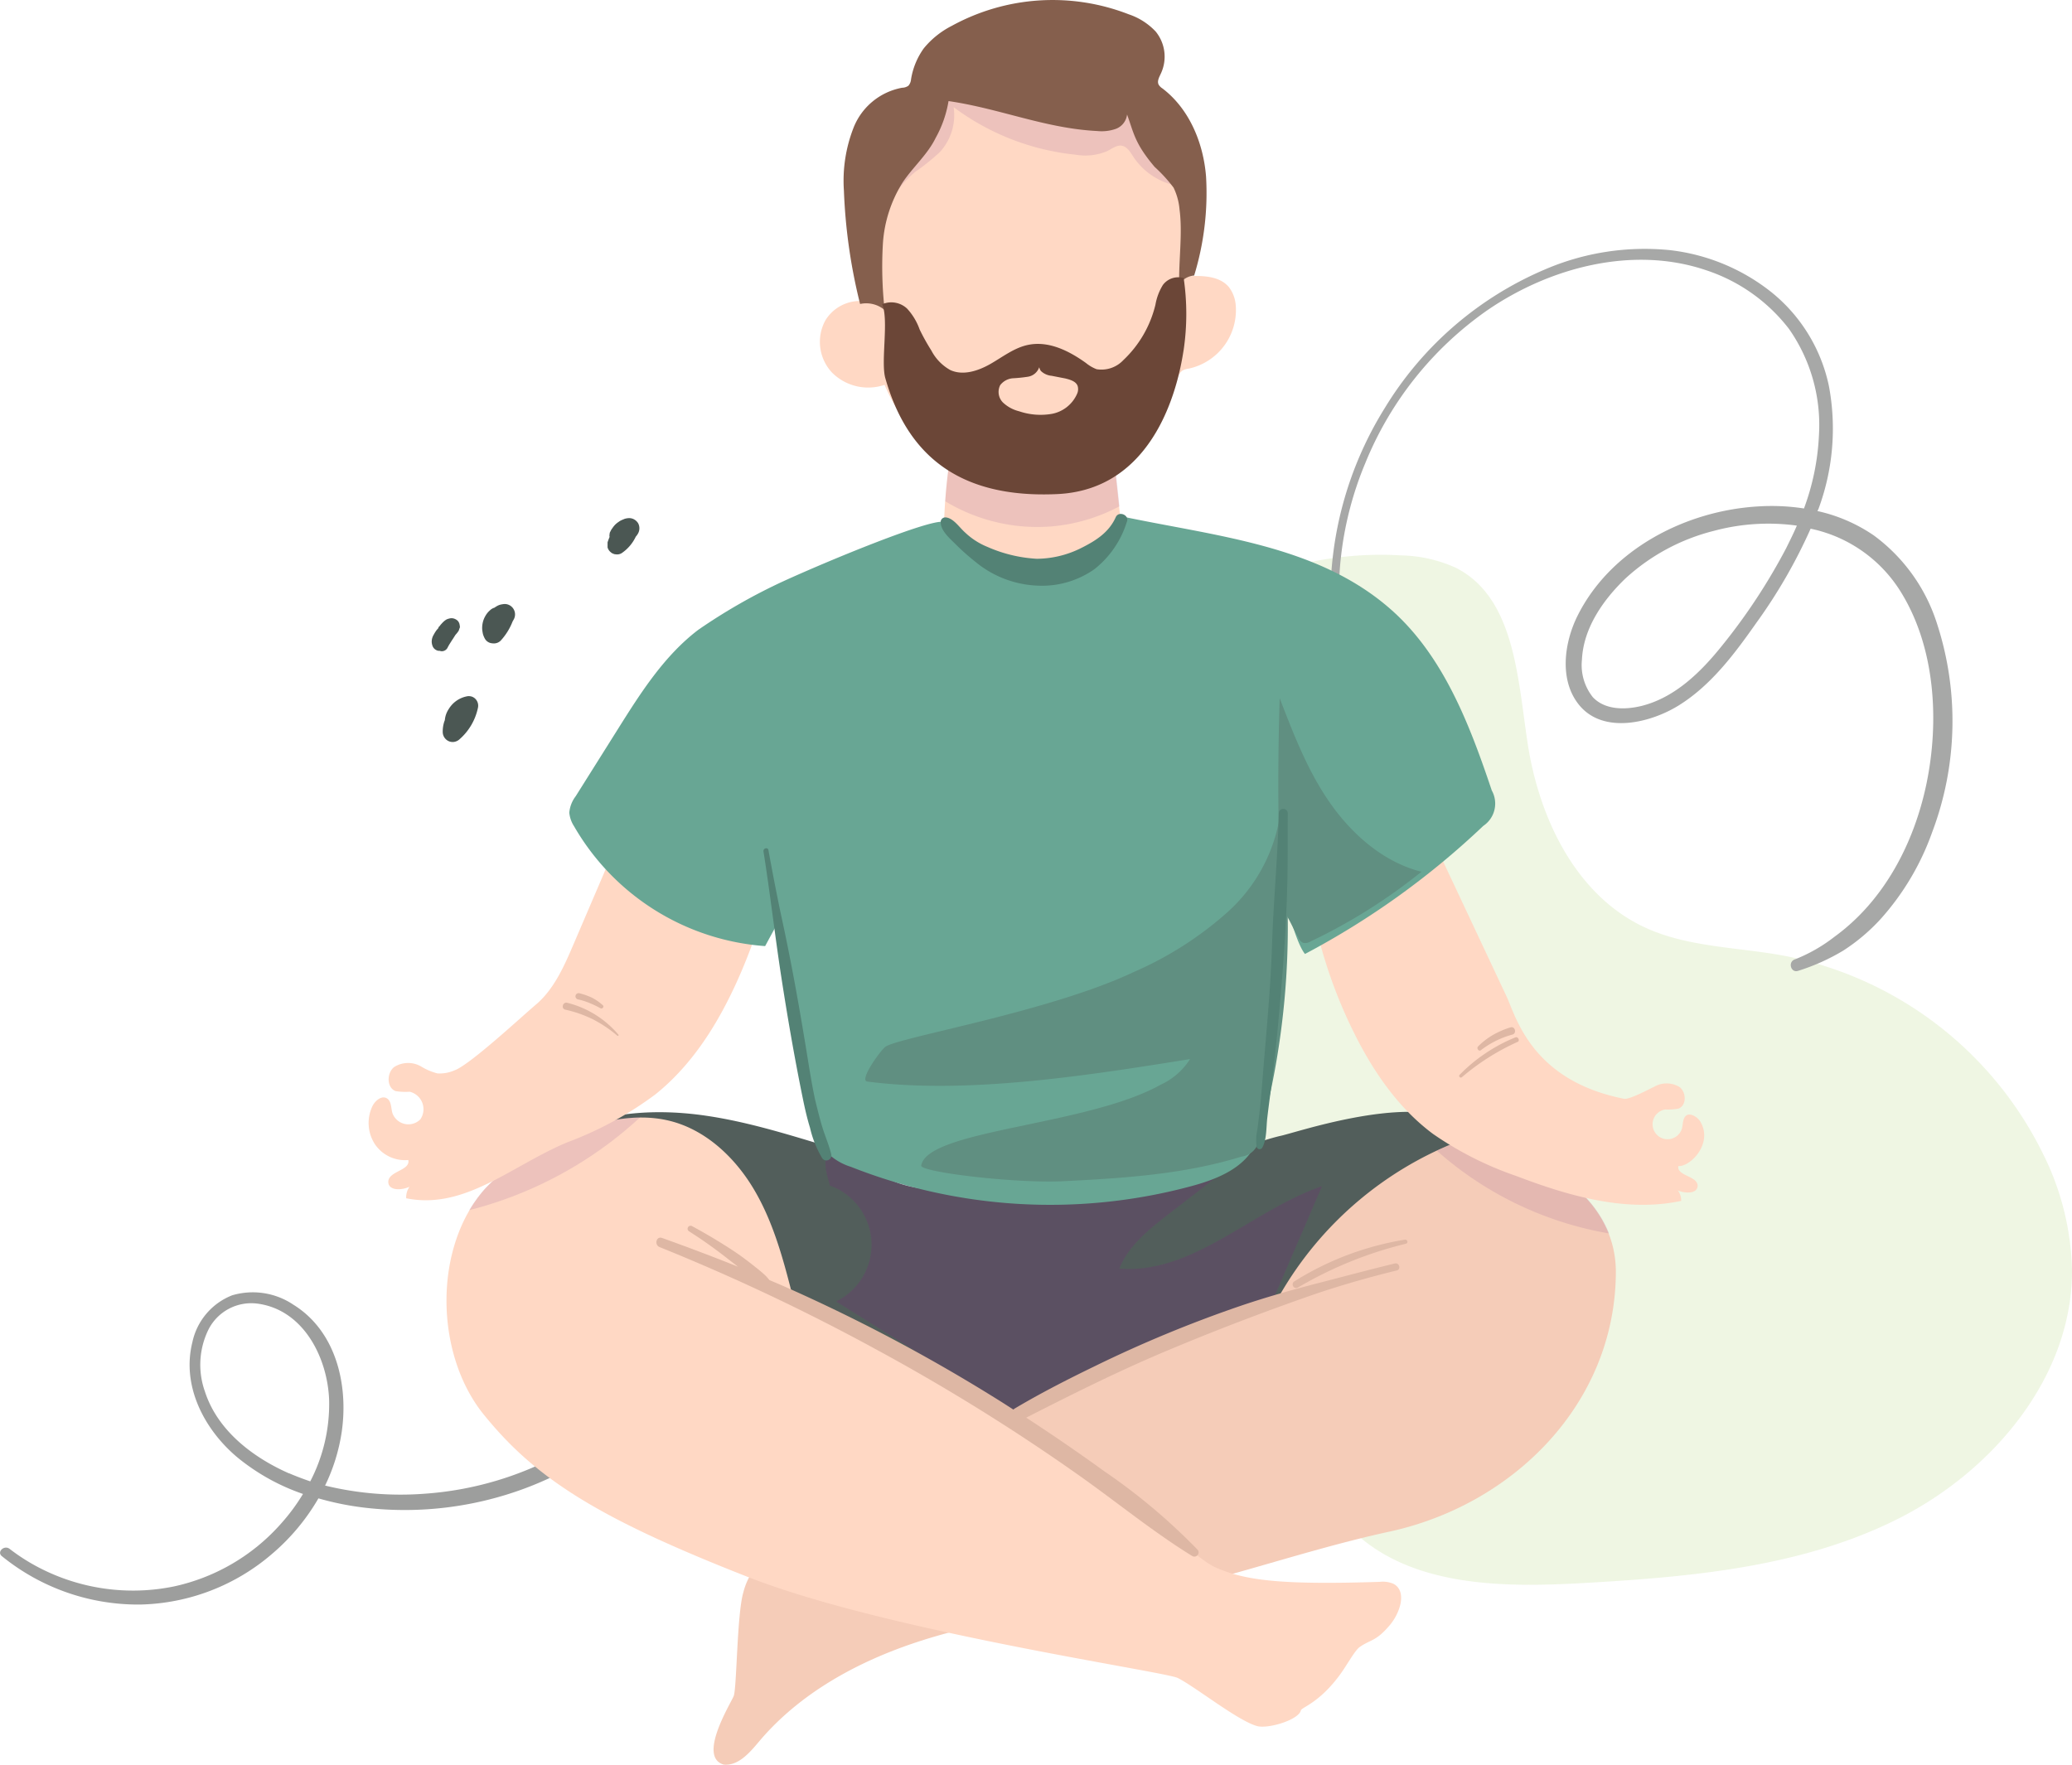
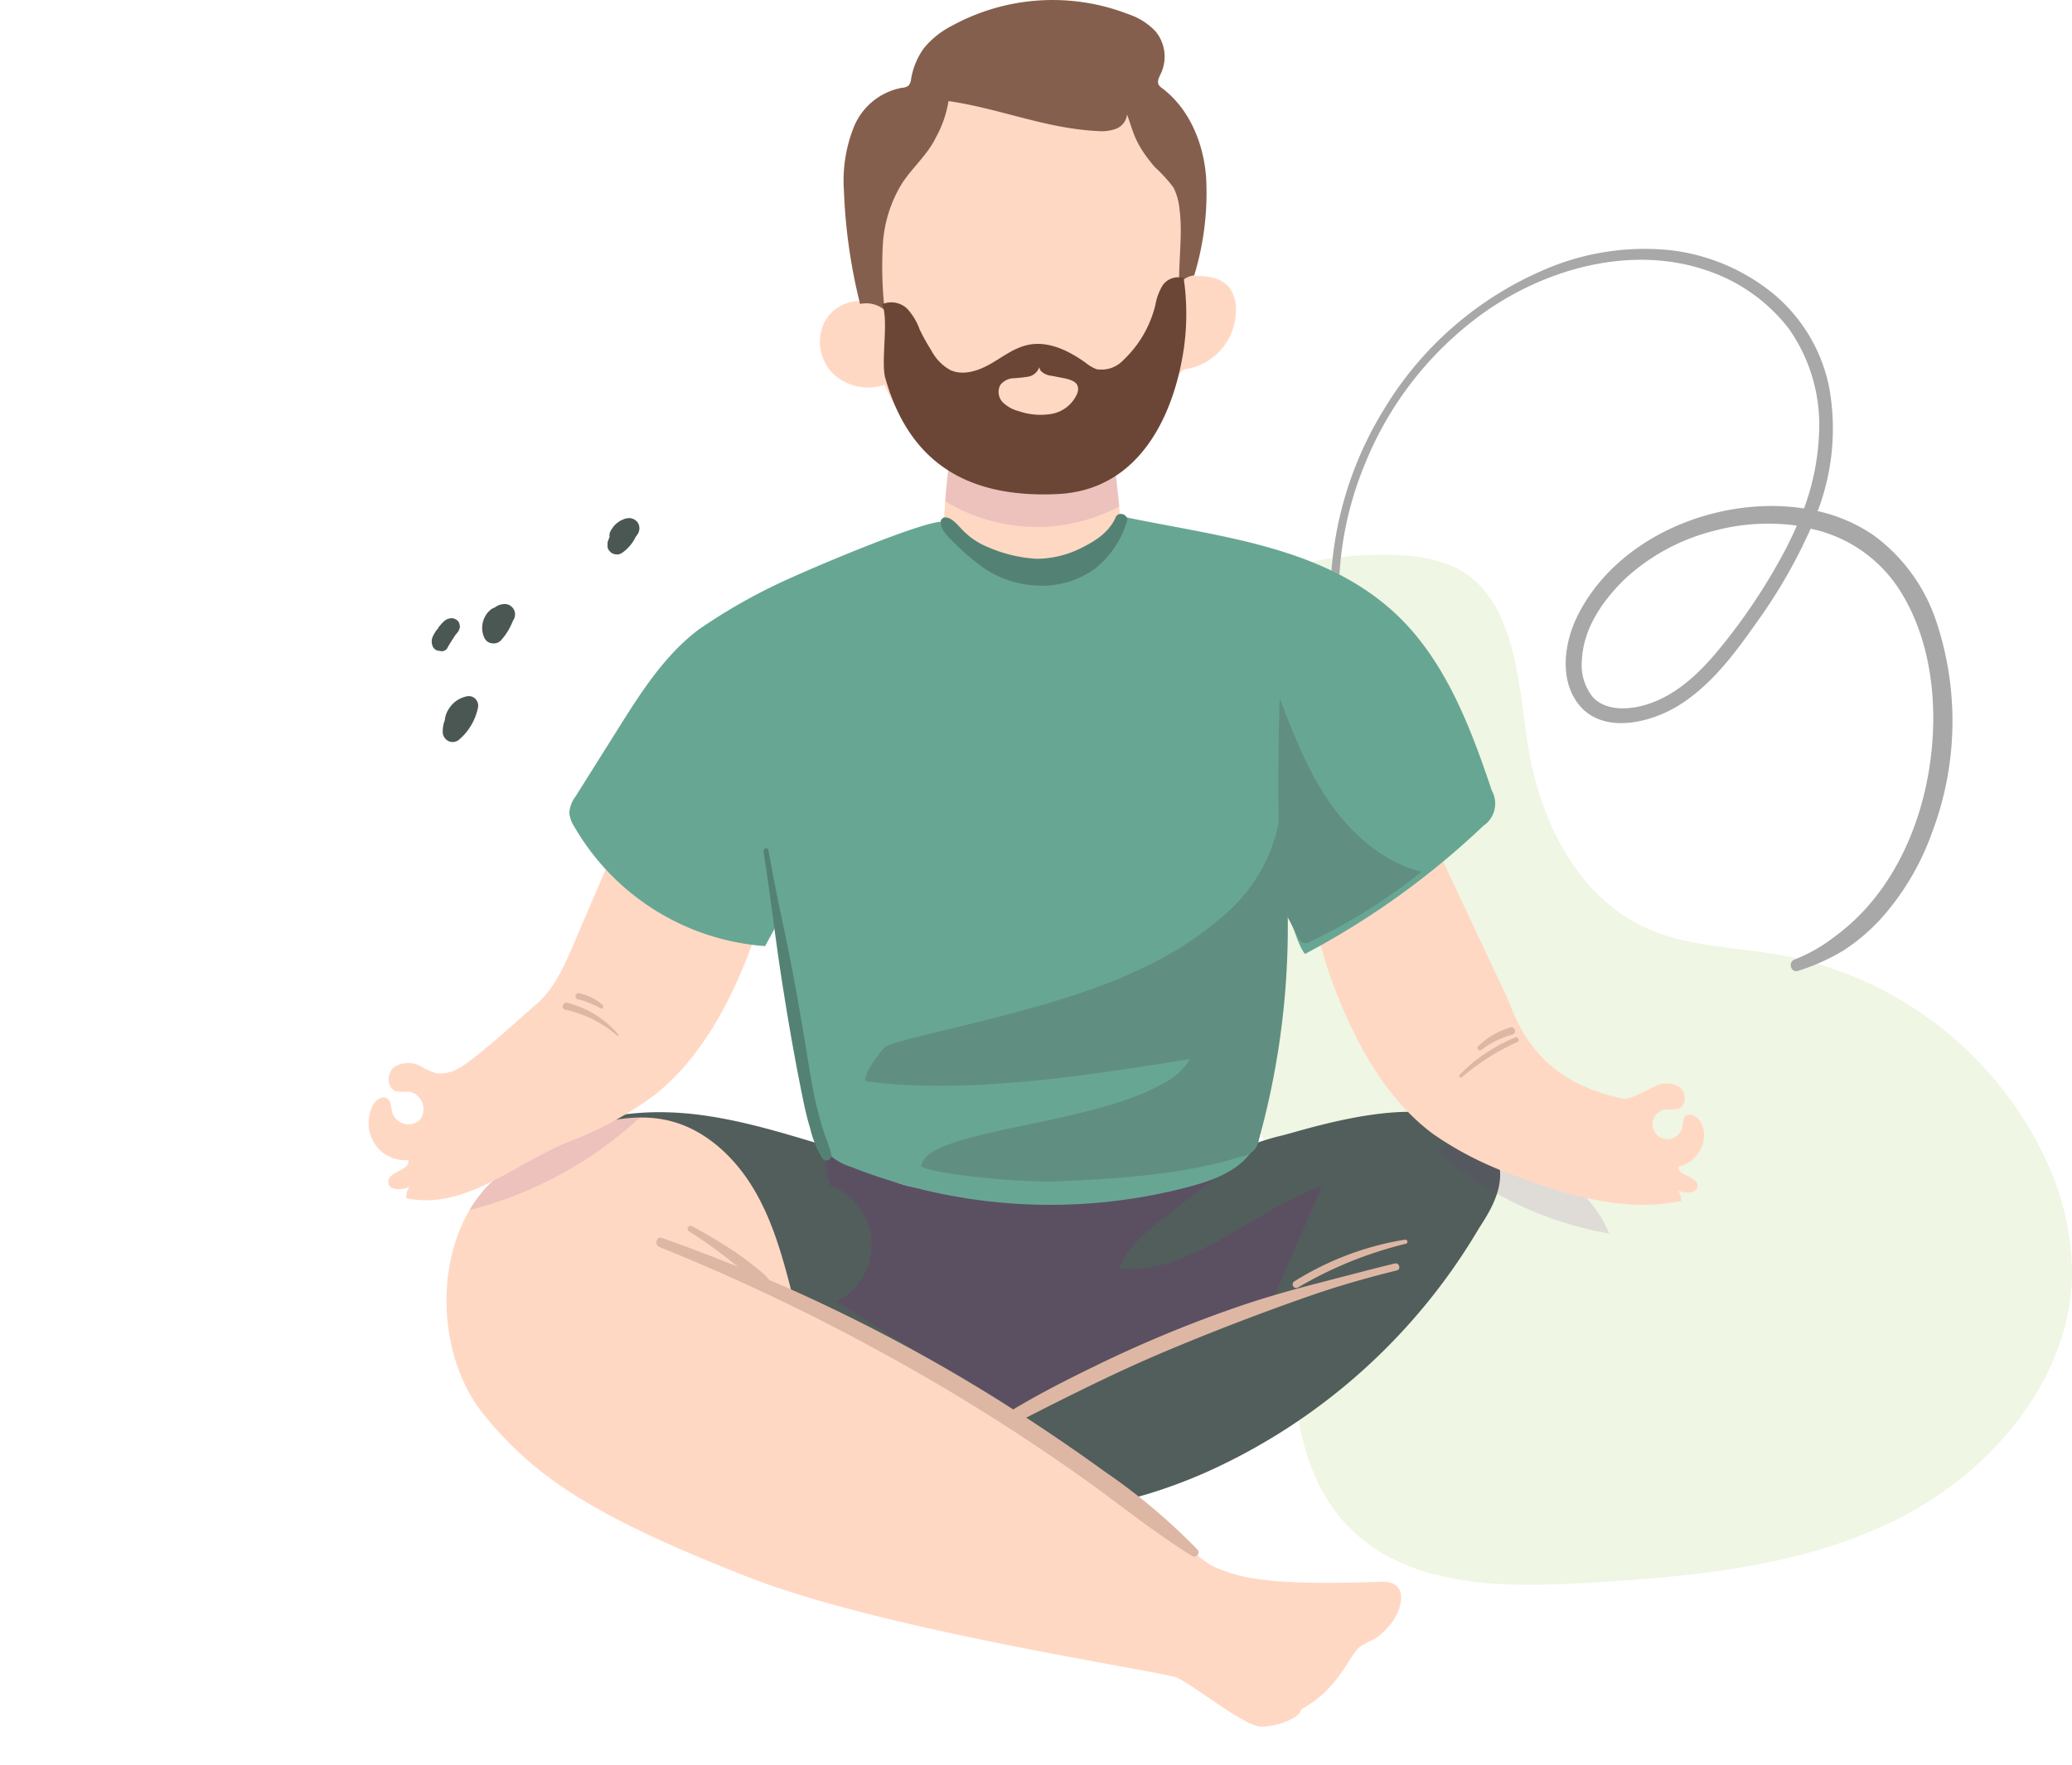
<svg xmlns="http://www.w3.org/2000/svg" viewBox="0 0 276.68 235.7">
  <defs>
    <style>.cls-1{isolation:isolate;}.cls-2{fill:#dcebc2;opacity:0.46;}.cls-3{fill:#9d9e9d;}.cls-4{fill:#4b5753;}.cls-5{fill:#a7a8a7;}.cls-6{fill:#525e5b;}.cls-7{fill:#f5ccb8;}.cls-11,.cls-8{opacity:0.13;}.cls-11,.cls-14,.cls-8{mix-blend-mode:multiply;}.cls-11,.cls-9{fill:#743285;}.cls-10{fill:#ffd8c4;}.cls-12{fill:#855f4d;}.cls-13{fill:#6b4637;}.cls-14{fill:#79287a;opacity:0.25;}.cls-15{fill:#68a694;}.cls-16{fill:#538275;}.cls-17{fill:#deb7a4;}.cls-18{fill:#608f81;}</style>
  </defs>
  <g class="cls-1">
    <g id="Layer_2" data-name="Layer 2">
      <g id="OBJECTS">
        <path class="cls-2" d="M135.71,111.47c5.77-22.21,28.52-38.7,51.42-37.29a18.5,18.5,0,0,1,7.29,1.66c7.87,4,8.24,14.77,9.58,23.5,1.54,10,6.45,20.23,15.59,24.5,5.76,2.69,12.36,2.64,18.61,3.8A48.9,48.9,0,0,1,272.76,154a36.57,36.57,0,0,1,3.92,15.58c.08,14.29-10.56,26.94-23.35,33.33s-27.46,7.7-41.73,8.51c-10.93.63-23.2.56-31.06-7.06-13.93-13.5-3.36-38.8-13.51-55.33C159.93,137.43,143.26,131.11,135.71,111.47Z" />
-         <path class="cls-3" d="M96.59,166.17a54.59,54.59,0,0,1-8,16.05A43.11,43.11,0,0,1,75.1,194.06a44.34,44.34,0,0,1-18.41,5.44,42.5,42.5,0,0,1-13.28-1.09,24.71,24.71,0,0,0,2.22-7.16c.91-6.28-.74-13.46-6.46-17A9.71,9.71,0,0,0,31,173a8.66,8.66,0,0,0-5.31,6.26c-1.47,5.86,1.6,11.69,6,15.38a28.27,28.27,0,0,0,8.77,4.89,26,26,0,0,1-2.78,3.79,26.6,26.6,0,0,1-14.49,8.57,27.21,27.21,0,0,1-18-2.53,26,26,0,0,1-3.9-2.49c-.74-.58-1.79.44-1,1a28.82,28.82,0,0,0,18.46,6.43,27.88,27.88,0,0,0,17.62-6.8,28.37,28.37,0,0,0,6.15-7.38,38.72,38.72,0,0,0,6.5,1.28,46,46,0,0,0,20.9-2.55A45.25,45.25,0,0,0,97,171.29a30.44,30.44,0,0,0,1.12-4.71A.77.77,0,0,0,96.59,166.17Zm-58,30.61c-4.82-2.13-9.54-5.71-11.22-10.91a10.66,10.66,0,0,1,.43-8.22,6.4,6.4,0,0,1,6.57-3.54c6.17.81,9.37,7.23,9.58,12.87a22.43,22.43,0,0,1-2.52,10.87C40.5,197.53,39.56,197.18,38.63,196.78Z" />
        <path class="cls-4" d="M61.38,83.49a1,1,0,0,0-.28-.6,1.37,1.37,0,0,0-.47-.27,1.11,1.11,0,0,0-.67,0,1.4,1.4,0,0,0-.36.13,2.42,2.42,0,0,0-.36.27,3.83,3.83,0,0,0-.28.29,2.6,2.6,0,0,0-.26.32,1.06,1.06,0,0,0-.15.15s0,0,0,.06-.15.19-.23.29a4.77,4.77,0,0,0-.41.65,1.76,1.76,0,0,0-.26,1,1.72,1.72,0,0,0,.09.44,1,1,0,0,0,.55.62.64.64,0,0,0,.36.08h.05l.18.05a.86.86,0,0,0,.86-.42c.11-.21.22-.42.35-.62s.26-.42.4-.62l.33-.52a4.39,4.39,0,0,0,.33-.4.86.86,0,0,1,.07-.1.91.91,0,0,0,.11-.3l.07-.15A.75.75,0,0,0,61.38,83.49Z" />
        <path class="cls-4" d="M63.49,93.35a1.2,1.2,0,0,0-.55-.33,1.31,1.31,0,0,0-.68,0,3.65,3.65,0,0,0-2.34,1.68,3.14,3.14,0,0,0-.52,1.48l-.07.18a4.29,4.29,0,0,0-.21,1.47A1.36,1.36,0,0,0,59.94,99a1.31,1.31,0,0,0,.68.09,1.4,1.4,0,0,0,.76-.37,7.67,7.67,0,0,0,2.44-4.18A1.29,1.29,0,0,0,63.49,93.35Z" />
        <path class="cls-4" d="M68.58,81.35a1.38,1.38,0,0,0-1.19-.68,3.34,3.34,0,0,0-.62.1,2,2,0,0,0-.53.25,1.53,1.53,0,0,0-.21.14h0a1.46,1.46,0,0,0-.61.36,2.77,2.77,0,0,0-.59.72,3.14,3.14,0,0,0-.36.89,3.29,3.29,0,0,0-.08.94,6.17,6.17,0,0,0,.1.62,3.16,3.16,0,0,0,.25.6,1.22,1.22,0,0,0,1,.63,1.29,1.29,0,0,0,1.12-.36A8.13,8.13,0,0,0,68.45,83l.13-.23A1.39,1.39,0,0,0,68.58,81.35Z" />
        <path class="cls-4" d="M85.21,69.88a1.47,1.47,0,0,0-.5-.49,1.34,1.34,0,0,0-.7-.19,2.11,2.11,0,0,0-.61.1c-.18.08-.38.15-.56.25s-.15.1-.23.15a3.06,3.06,0,0,0-.49.4,3.57,3.57,0,0,0-.38.49,1.14,1.14,0,0,0-.15.23L81.5,71a.65.65,0,0,0-.1.36.69.69,0,0,0,0,.35q-.15.36-.27.72l0,.34,0,.34a1.26,1.26,0,0,0,.46.67.61.61,0,0,0,.28.16.62.62,0,0,0,.32.09,1.17,1.17,0,0,0,.82-.15,5.47,5.47,0,0,0,1.89-2.21h0a2.13,2.13,0,0,0,.3-.42A1.43,1.43,0,0,0,85.21,69.88Z" />
        <path class="cls-5" d="M258.66,83.31A23.39,23.39,0,0,0,250.2,71.5a21.49,21.49,0,0,0-7.49-3.24c0-.06,0-.12.08-.19a30.89,30.89,0,0,0,1.44-16.46,21.82,21.82,0,0,0-7.82-12.69A26.63,26.63,0,0,0,223,33.41,33.68,33.68,0,0,0,206.27,36a46.14,46.14,0,0,0-21.39,18.55,48,48,0,0,0-7.21,26.48,43,43,0,0,0,.76,6.8c.13.71,1.21.41,1.08-.29a45.52,45.52,0,0,1,2.82-25.73A46,46,0,0,1,198.66,41.4c8.29-5.67,19.33-8.62,29.1-5.33a23.06,23.06,0,0,1,11.13,7.86,22.35,22.35,0,0,1,4,14.18,32.21,32.21,0,0,1-2,9.8,28.27,28.27,0,0,0-6-.28c-9.71.53-19.83,5.7-24.27,14.68-1.76,3.57-2.45,8.59.28,11.89,3.26,3.92,9.57,2.32,13.29,0,4.33-2.7,7.46-6.92,10.33-11a70.1,70.1,0,0,0,7.26-12.59c.43.1.86.19,1.29.32a18.63,18.63,0,0,1,10.84,8.27c4.52,7.39,5.06,17.14,3.34,25.46-1.65,7.93-5.64,15.64-12.31,20.47a21.2,21.2,0,0,1-5.25,3c-1,.33-.55,1.87.43,1.53a27.82,27.82,0,0,0,6-2.69,25.38,25.38,0,0,0,5-4.22A34.74,34.74,0,0,0,258,111.17,42,42,0,0,0,258.66,83.31ZM238.51,73.22a79.34,79.34,0,0,1-8.55,13c-2.82,3.52-6.33,7-10.87,8.09-2.14.5-4.77.52-6.39-1.19a6.88,6.88,0,0,1-1.46-5c.19-4.22,2.83-8,5.81-10.86a27.28,27.28,0,0,1,11.81-6.36,28,28,0,0,1,11.08-.7C239.5,71.23,239,72.23,238.51,73.22Z" />
        <path class="cls-6" d="M116.11,154.75c-7.28-2-14.4-4.65-21.86-5.74s-15.53-.44-21.76,3.81-9.92,12.72-7,19.67c2.45,5.85,8.6,9.18,14.5,11.52,12.63,5,26.1,7.6,38.79,12.46,4,1.54,8,3.32,12.17,4.31,10.08,2.38,20.77,0,30.23-4.2a80.44,80.44,0,0,0,36.13-32.23c1.41-2.38,7.35-9.86-2.79-14.7-7.1-3.39-21.73,1.73-23.65,2.08A31.86,31.86,0,0,0,164,154.3c-12.07,5.3-25.72,6-38.84,4.69C121.52,158.64,117.58,158,116.11,154.75Z" />
-         <path class="cls-7" d="M171,172.78a47.39,47.39,0,0,1,23.7-20.33c1.32-.49,6.07.81,7.21,1.26,9.65,3.74,13.89,9.71,13.86,16.25-.1,17.56-13.74,31-30.18,34.59-12.65,2.74-25.12,7.57-38.09,9.59-8.37,1.31-16.81,2.48-24.86,5.11s-15.8,6.85-21.26,13.32c-1.27,1.51-2.77,3.29-4.73,3.11-3.52-1,.83-8,1.32-9.15.42-1,.43-10.95,1.29-13.85a8.78,8.78,0,0,1,1.38-3,43.89,43.89,0,0,1,5.58-4.66c6.89-4.68,12.33-7.59,18.87-11.23C148.8,180.57,169.15,176,171,172.78Z" />
        <g class="cls-8">
          <path class="cls-9" d="M202,153.71c-1.14-.45-5.89-1.75-7.21-1.26-1,.38-2,.8-2.92,1.24a46.45,46.45,0,0,0,23,11.05C213.09,160.31,209,156.42,202,153.71Z" />
        </g>
        <path class="cls-10" d="M105.67,172.43c-1.21-4.75-2.56-9.53-5.08-13.72s-6.38-7.81-11.12-9-10,.11-14.61,2.16a29.32,29.32,0,0,0-10.09,6.9c-6.89,7.73-6.74,21.86-.3,30,7,8.72,15.35,14,35.53,21.9,18.65,7.27,55.51,12.56,57.27,13.44,2.4,1.21,8,5.7,10.58,6.42,1.48.41,5.58-.82,5.86-2.1.09-.39,2.5-1,5.29-4.86.94-1.3,1.94-3.19,2.61-3.63,1.48-1,2.16-.73,4-2.92,1.35-1.61,2.31-4.51.46-5.49a3.64,3.64,0,0,0-1.83-.26c-13.52.44-18.19-.23-22.08-2-2.12-1-4.92-4.2-19.52-14-9.76-6.55-22-14.21-32.52-19.46C108.29,174.86,106.07,174,105.67,172.43Z" />
        <g class="cls-8">
          <path class="cls-9" d="M74.86,151.84a29.32,29.32,0,0,0-10.09,6.9,20.62,20.62,0,0,0-2.12,2.89A52.75,52.75,0,0,0,85.5,149.21,26.74,26.74,0,0,0,74.86,151.84Z" />
        </g>
        <path class="cls-10" d="M189.77,108.83q5.72,12.14,11.41,24.27c1.24,2.63,3.3,11.21,15.68,13.65.71.14,3.32-1.27,4-1.59a3.36,3.36,0,0,1,3.39,0c.95.71,1,2.5-.14,2.91a7.72,7.72,0,0,1-1.74.11,2,2,0,1,0,2.23,2.52c.15-.6.08-1.35.58-1.72s1.5.17,1.89.86c1.69,2.9-1.34,6-2.95,5.9-.26,1.3,2.52,1.3,2.57,2.61,0,1.1-1.64,1.08-2.65.64a2.16,2.16,0,0,1,.45,1.4c-7.35,1.57-15-.65-22-3.32a45.3,45.3,0,0,1-11.13-5.62c-4.76-3.54-8.18-8.61-10.77-13.95a64.47,64.47,0,0,1-5.9-19.27A14.3,14.3,0,0,1,175,111a8,8,0,0,1,14.32-1.24C188.89,109.84,188.42,109.91,189.77,108.83Z" />
        <path class="cls-10" d="M126.68,12.91c-4.62,2.35-7.58,7.18-8.89,12.19s-1.18,10.28-1,15.46a5.42,5.42,0,0,0-6.57,2.22,6,6,0,0,0,.9,7,6.82,6.82,0,0,0,7,1.62,23.92,23.92,0,0,0,14.41,13.31c6.44,2,14,.46,18.74-4.35,2.74-2.78,4.41-6.41,6-10a2,2,0,0,1,.61-.86,2.39,2.39,0,0,1,.87-.27A8,8,0,0,0,165,40.64a4.55,4.55,0,0,0-.89-2.28c-1.24-1.5-3.48-1.56-5.43-1.48a42.22,42.22,0,0,0-2.47-16.52,17.64,17.64,0,0,0-3.38-6.08,17.48,17.48,0,0,0-6.22-4,24,24,0,0,0-4.67-1.51C136.43,7.68,131.17,10.63,126.68,12.91Z" />
-         <path class="cls-11" d="M122.23,22.94a28.72,28.72,0,0,0,3.27-2.63,7.27,7.27,0,0,0,1.84-6,32.74,32.74,0,0,0,16.28,6.35,7.5,7.5,0,0,0,4.23-.48c.66-.33,1.31-.86,2-.71s1.1.86,1.49,1.47a9,9,0,0,0,6.18,3.93,42.61,42.61,0,0,0-1.34-4.47,17.64,17.64,0,0,0-3.38-6.08,17.48,17.48,0,0,0-6.22-4,24,24,0,0,0-4.67-1.51c-5.51-1.1-10.77,1.85-15.26,4.13s-7.58,7.18-8.89,12.19a37.81,37.81,0,0,0-1.08,8.28,6.89,6.89,0,0,0,.55,1A13.84,13.84,0,0,1,122.23,22.94Z" />
        <path class="cls-10" d="M126.93,60.66a73.45,73.45,0,0,0-.88,9.71,4.42,4.42,0,0,0,.15,1.54,3.79,3.79,0,0,0,1,1.46,15.33,15.33,0,0,0,5.59,3.32c3.05,1.09,6.49,1.53,9.48.28,2.46-1,4.33-3.09,6.11-5.08a4.53,4.53,0,0,0,1.14-1.77,4.46,4.46,0,0,0,0-1.67c-.29-2.86-.61-5.71-.94-8.56a1.55,1.55,0,0,0-.15-.57c-.35-.68-1.33-.55-2.06-.33A51.57,51.57,0,0,1,126.93,60.66Z" />
        <g class="cls-8">
          <path class="cls-9" d="M140.4,70.31a23.61,23.61,0,0,0,9.09-2.69c-.27-2.58-.55-5.15-.85-7.73a1.55,1.55,0,0,0-.15-.57c-.35-.68-1.33-.55-2.06-.33a51.57,51.57,0,0,1-19.5,1.67c-.33,2.08-.56,4.18-.71,6.29A23.77,23.77,0,0,0,140.4,70.31Z" />
        </g>
        <path class="cls-12" d="M159.46,36.8a37.63,37.63,0,0,0,1.59-13.19c-.35-4.52-2.24-9.08-5.84-11.81a1.53,1.53,0,0,1-.49-.49c-.24-.47.07-1,.3-1.5a5.31,5.31,0,0,0-.7-5.6,8.74,8.74,0,0,0-3.6-2.3A28,28,0,0,0,127.1,3.45a11.67,11.67,0,0,0-3.74,3,9.7,9.7,0,0,0-1.71,4.17,1.45,1.45,0,0,1-.35.83,1.5,1.5,0,0,1-.84.27A8.65,8.65,0,0,0,114,17a19.44,19.44,0,0,0-1.31,8.47,73.57,73.57,0,0,0,2.16,15.13,3.81,3.81,0,0,1,3.28.81,52.44,52.44,0,0,1-.24-8.77,17.47,17.47,0,0,1,2.64-8.27c1.38-2.06,3.33-3.73,4.41-5.95a15.11,15.11,0,0,0,1.72-4.92c6.88,1,12.94,3.66,19.87,4a5.71,5.71,0,0,0,2.5-.3,2.33,2.33,0,0,0,1.47-1.91c.91,2.49,1,3.83,3.68,7a20,20,0,0,1,2.53,2.77,8.35,8.35,0,0,1,.8,2.95c.42,3.13-.13,6.87-.05,10A2.6,2.6,0,0,1,159.46,36.8Z" />
        <path class="cls-13" d="M117.8,40.63c.91,2.12-.21,7.66.42,9.88,2.93,10.3,9.87,16.08,22.94,15.48,14.3-.65,16.55-17.2,16.9-19.28a33,33,0,0,0,0-9.57,2.55,2.55,0,0,0-2.77.91,7.41,7.41,0,0,0-1,2.64A15,15,0,0,1,150,48.1a4,4,0,0,1-3.57,1.21,5.19,5.19,0,0,1-1.42-.83c-2.27-1.63-5-3-7.76-2.41-1.84.39-3.37,1.61-5,2.54s-3.66,1.6-5.36.81a6.32,6.32,0,0,1-2.52-2.6A28.09,28.09,0,0,1,122.8,44a8.07,8.07,0,0,0-1.68-2.79A3.09,3.09,0,0,0,117.8,40.63Z" />
        <path class="cls-10" d="M138.76,49.07a1.9,1.9,0,0,1-1.47,1.24,19.09,19.09,0,0,1-2,.21,2.35,2.35,0,0,0-1.73.92,2,2,0,0,0,.36,2.31,4.8,4.8,0,0,0,2.17,1.18,8.87,8.87,0,0,0,4.39.34,4.6,4.6,0,0,0,3.34-2.66,1.5,1.5,0,0,0,.08-1.06c-.22-.62-1-.84-1.63-1l-1.85-.36a2.36,2.36,0,0,1-1.39-.61C138.83,49.39,138.78,49,138.76,49.07Z" />
        <path class="cls-10" d="M88.12,99.19,76.6,126.08c-1.25,2.92-2.57,5.94-4.93,8-2,1.68-9,8.21-11,8.88a4.84,4.84,0,0,1-2.27.4,8,8,0,0,1-2.18-.93,3.47,3.47,0,0,0-3.6.09c-1,.8-1,2.77.22,3.21a8.21,8.21,0,0,0,1.86.08,2.4,2.4,0,0,1,1.43,3.69,2.26,2.26,0,0,1-3.74-.87c-.18-.66-.12-1.49-.66-1.89-.69-.51-1.61.21-2,1a5.21,5.21,0,0,0,.32,5.06,4.85,4.85,0,0,0,4.47,2.13c.31,1.41-2.65,1.47-2.67,2.91,0,1.21,1.78,1.16,2.83.66a2.46,2.46,0,0,0-.44,1.54c7.87,1.6,14.17-4.44,21.58-7.5a47.21,47.21,0,0,0,11.69-6.37c5-4,8.48-9.62,11.1-15.53a72.6,72.6,0,0,0,5.78-21.3c.31-2.67.45-5.47-.56-8a8.84,8.84,0,0,0-7.33-5.45,8.57,8.57,0,0,0-7.93,4.34C89.08,100.29,89.58,100.36,88.12,99.19Z" />
        <path class="cls-14" d="M110.7,158.3a8.41,8.41,0,0,1,.94,15.52l21.78,13.62a6.06,6.06,0,0,0,3.74,1.31,6.36,6.36,0,0,0,2.6-1.17,100.48,100.48,0,0,1,29.77-12.9q3.5-8.13,7-16.25c-9.35,3.19-17.21,11.79-27.06,11,1.19-3,3.85-5.15,6.4-7.14L168,152.92a149.2,149.2,0,0,1-17.81,3.77c-13.23,1.7-26.65-.17-39.71-2.87C109.65,156,111.17,158.62,110.7,158.3Z" />
        <path class="cls-15" d="M126,69.71c-1.75-.45-15.36,5.15-21.57,8a76,76,0,0,0-11.19,6.41c-4.52,3.44-7.65,8.35-10.67,13.16l-5.7,9.07a4.19,4.19,0,0,0-.85,2.19,4,4,0,0,0,.64,1.82,32.12,32.12,0,0,0,25.51,16l1.72-3.18q2.47,13.45,5,26.91a8.08,8.08,0,0,0,1.2,3.47,7.73,7.73,0,0,0,3.53,2.28,72.34,72.34,0,0,0,45.65,2.53c3.38-.93,7-2.43,8.43-5.64a12.75,12.75,0,0,0,.78-3.87c1-10.42,2.34-17.86,3.34-28.28.05.64,1.34,5.53,2.44,6.83a107.39,107.39,0,0,0,23.8-17.1,3.59,3.59,0,0,0,1.14-4.74c-3-8.93-6.53-18.15-13.64-24.32-9.79-8.5-23.24-9.62-35.92-12.31-.6,3.56-4.16,7.33-11.8,7.33C129,75.52,127,69.94,126,69.71Z" />
        <path class="cls-16" d="M111,154.17c-.29-1.21-.8-2.36-1.17-3.56s-.69-2.52-1-3.79c-.54-2.54-.91-5.11-1.34-7.67-.9-5.46-1.88-10.88-3.05-16.29-.67-3.1-1.26-6.2-1.83-9.32-.08-.44-.73-.25-.66.18.88,5.53,1.51,11.1,2.36,16.64.83,5.39,1.76,10.79,2.85,16.14.28,1.38.58,2.75,1,4.11a14.17,14.17,0,0,0,1.63,4.08A.67.67,0,0,0,111,154.17Z" />
        <path class="cls-16" d="M149,69.05c-.92,2.08-2.71,3.19-4.68,4.17a13.38,13.38,0,0,1-5.87,1.41,18.89,18.89,0,0,1-6.6-1.59,9.49,9.49,0,0,1-3-1.94c-.75-.66-1.56-1.95-2.62-2a.63.63,0,0,0-.6.46c-.17,1.21,1.22,2.37,2,3.15,1,1,2,1.85,3.09,2.7a13.87,13.87,0,0,0,7.9,2.81,12.15,12.15,0,0,0,7.52-2.2,12.89,12.89,0,0,0,4.32-6.29C150.87,68.81,149.42,68.19,149,69.05Z" />
        <path class="cls-17" d="M186.25,168.75c-3.46.84-6.89,1.76-10.34,2.65s-6.87,1.86-10.23,3a168.11,168.11,0,0,0-19.54,8.09c-3.61,1.75-7.19,3.58-10.64,5.63a1.24,1.24,0,0,0-.18.14l-1.26-.81a227,227,0,0,0-28.73-15.37c-.87-.39-1.73-.75-2.6-1.12a5.36,5.36,0,0,0-.83-.88c-.41-.38-.87-.72-1.3-1.07-.85-.67-1.72-1.32-2.62-1.92-1.81-1.19-3.68-2.31-5.59-3.34a.4.4,0,0,0-.4.69,61,61,0,0,1,5.26,3.74l1.3,1q-5-2-10.14-3.84c-.78-.28-1.07.92-.33,1.22a275.42,275.42,0,0,1,29.12,13.78,268.86,268.86,0,0,1,27.29,17c4.9,3.49,9.59,7.32,14.71,10.48a.56.56,0,0,0,.68-.88,80.53,80.53,0,0,0-12.38-10.41q-5.15-3.73-10.47-7.19c6.05-3.08,12.1-6.11,18.37-8.76,6.47-2.73,13.06-5.26,19.69-7.57,3.76-1.3,7.56-2.38,11.42-3.33C187.12,169.54,186.86,168.6,186.25,168.75Z" />
        <path class="cls-17" d="M187.59,165.57a39.71,39.71,0,0,0-14.8,5.6.48.48,0,0,0,.48.82,53,53,0,0,1,14.47-5.88C188.1,166,187.94,165.52,187.59,165.57Z" />
        <path class="cls-18" d="M171.1,121.61c-.45-9.44-.52-18.91-.22-28.36,1.87,4.85,3.76,9.76,6.73,14s7.16,7.91,12.2,9.18A74.4,74.4,0,0,1,175,125.74a1.3,1.3,0,0,1-1,.18,1.27,1.27,0,0,1-.6-.63C172.47,123.67,171.85,121.88,171.1,121.61Z" />
        <path class="cls-18" d="M170.92,108.92a21.92,21.92,0,0,1-7,12.9,46.75,46.75,0,0,1-12.52,8c-11.37,5.38-31.58,8.74-33.19,10-.68.53-3.53,4.48-2.4,4.63,13.41,1.75,29.74-.86,43.1-3a9.12,9.12,0,0,1-3.9,3.41c-9.85,5.53-31.16,6-32,10.81-.15.87,12.54,2.41,19,2.09,8-.4,16.12-.91,23.78-3.29a2.65,2.65,0,0,0,2.32-2.29A106.37,106.37,0,0,0,170.92,108.92Z" />
-         <path class="cls-16" d="M170.76,108.63c-.14,5.85-.71,11.68-.9,17.53s-.75,11.55-1.22,17.32c-.13,1.63-.25,3.26-.43,4.89-.09.81-.2,1.62-.3,2.44a6.38,6.38,0,0,0-.1,2.38.41.41,0,0,0,.74.1c.61-1.09.53-2.72.67-3.95.17-1.47.37-2.93.56-4.4.37-2.93.69-5.86.95-8.81.53-5.83,1-11.65,1.15-17.5.11-3.33.05-6.67.08-10A.6.6,0,0,0,170.76,108.63Z" />
        <path class="cls-17" d="M202.33,138.56a22,22,0,0,0-7.43,5,.22.22,0,0,0,.31.31,31,31,0,0,1,7.45-4.72C203,139,202.71,138.39,202.33,138.56Z" />
        <path class="cls-17" d="M201.68,137.22a11.64,11.64,0,0,0-2.31,1,9.72,9.72,0,0,0-2,1.54c-.24.25.09.72.38.5a12.12,12.12,0,0,1,4.16-2.07C202.6,138.05,202.31,137,201.68,137.22Z" />
        <path class="cls-17" d="M82.58,138.19a13.1,13.1,0,0,0-6.84-4.26c-.6-.15-.85.79-.25.92a16.47,16.47,0,0,1,3.67,1.28,17.26,17.26,0,0,1,3.28,2.2A.1.1,0,0,0,82.58,138.19Z" />
        <path class="cls-17" d="M80.49,134.25a7,7,0,0,0-1.44-1,9.22,9.22,0,0,0-1.67-.59.42.42,0,1,0-.23.81,8.91,8.91,0,0,1,1.52.47,13.55,13.55,0,0,1,1.49.71C80.42,134.82,80.73,134.45,80.49,134.25Z" />
      </g>
    </g>
  </g>
</svg>